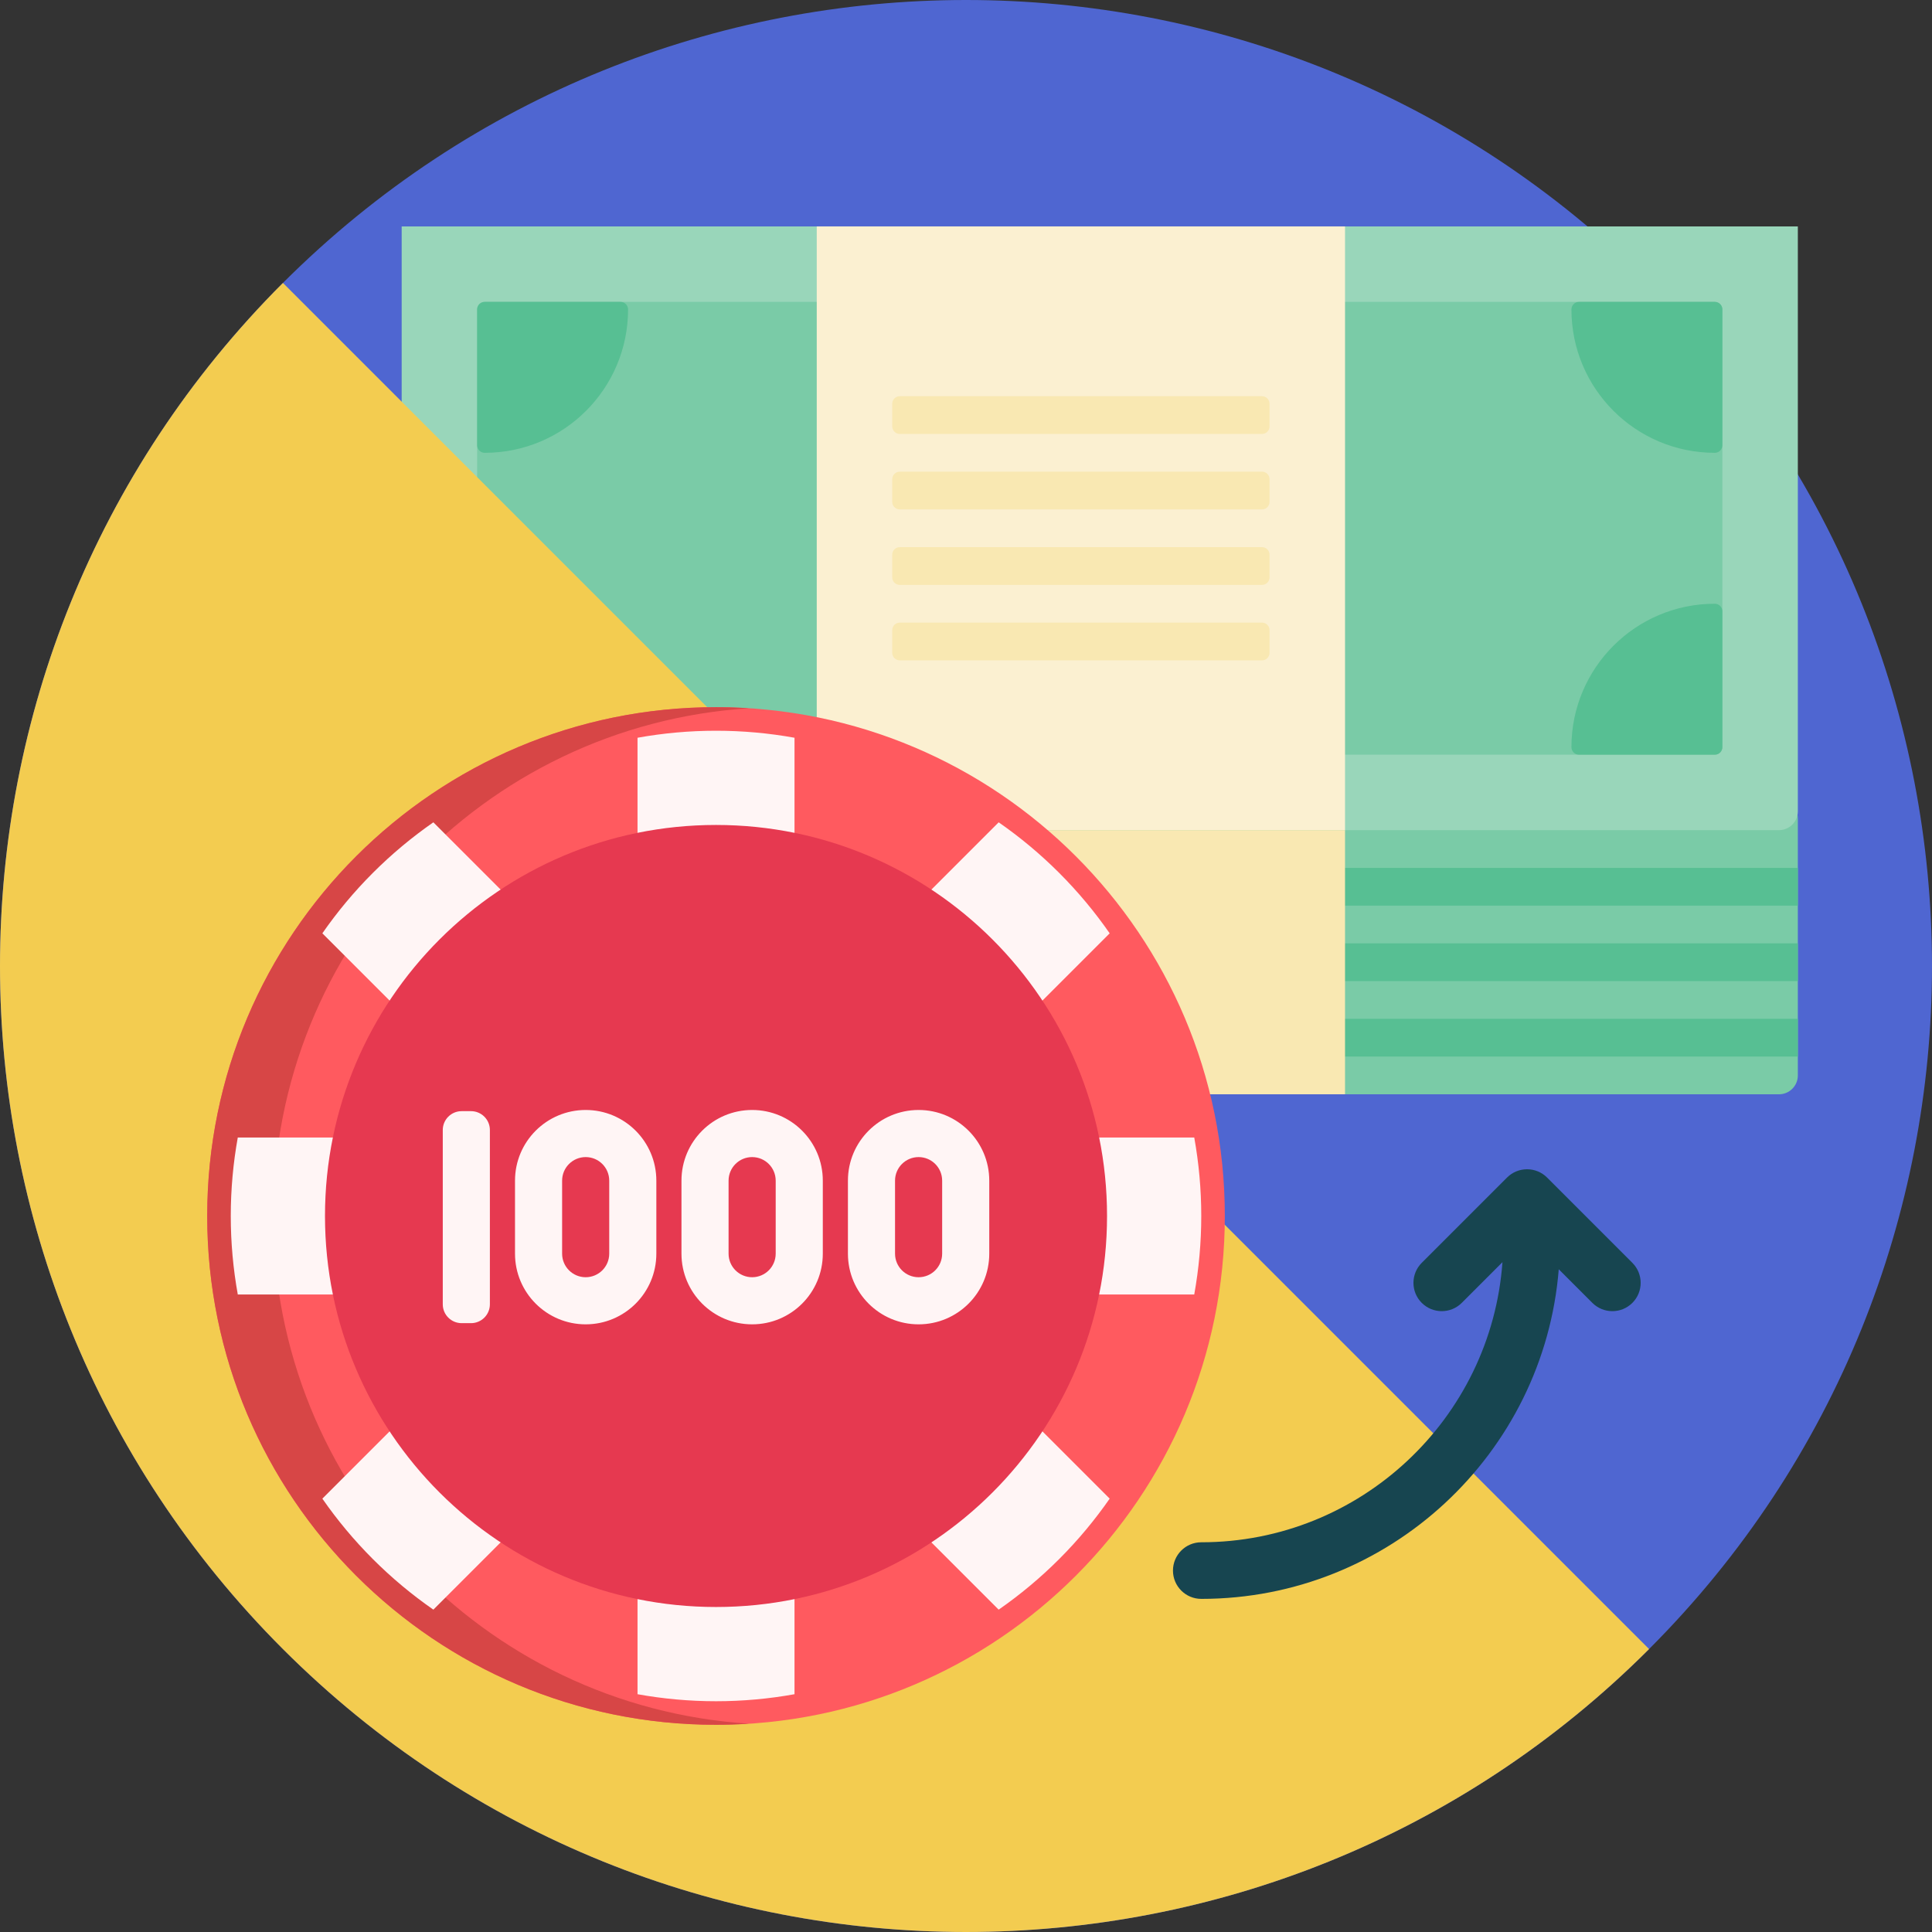
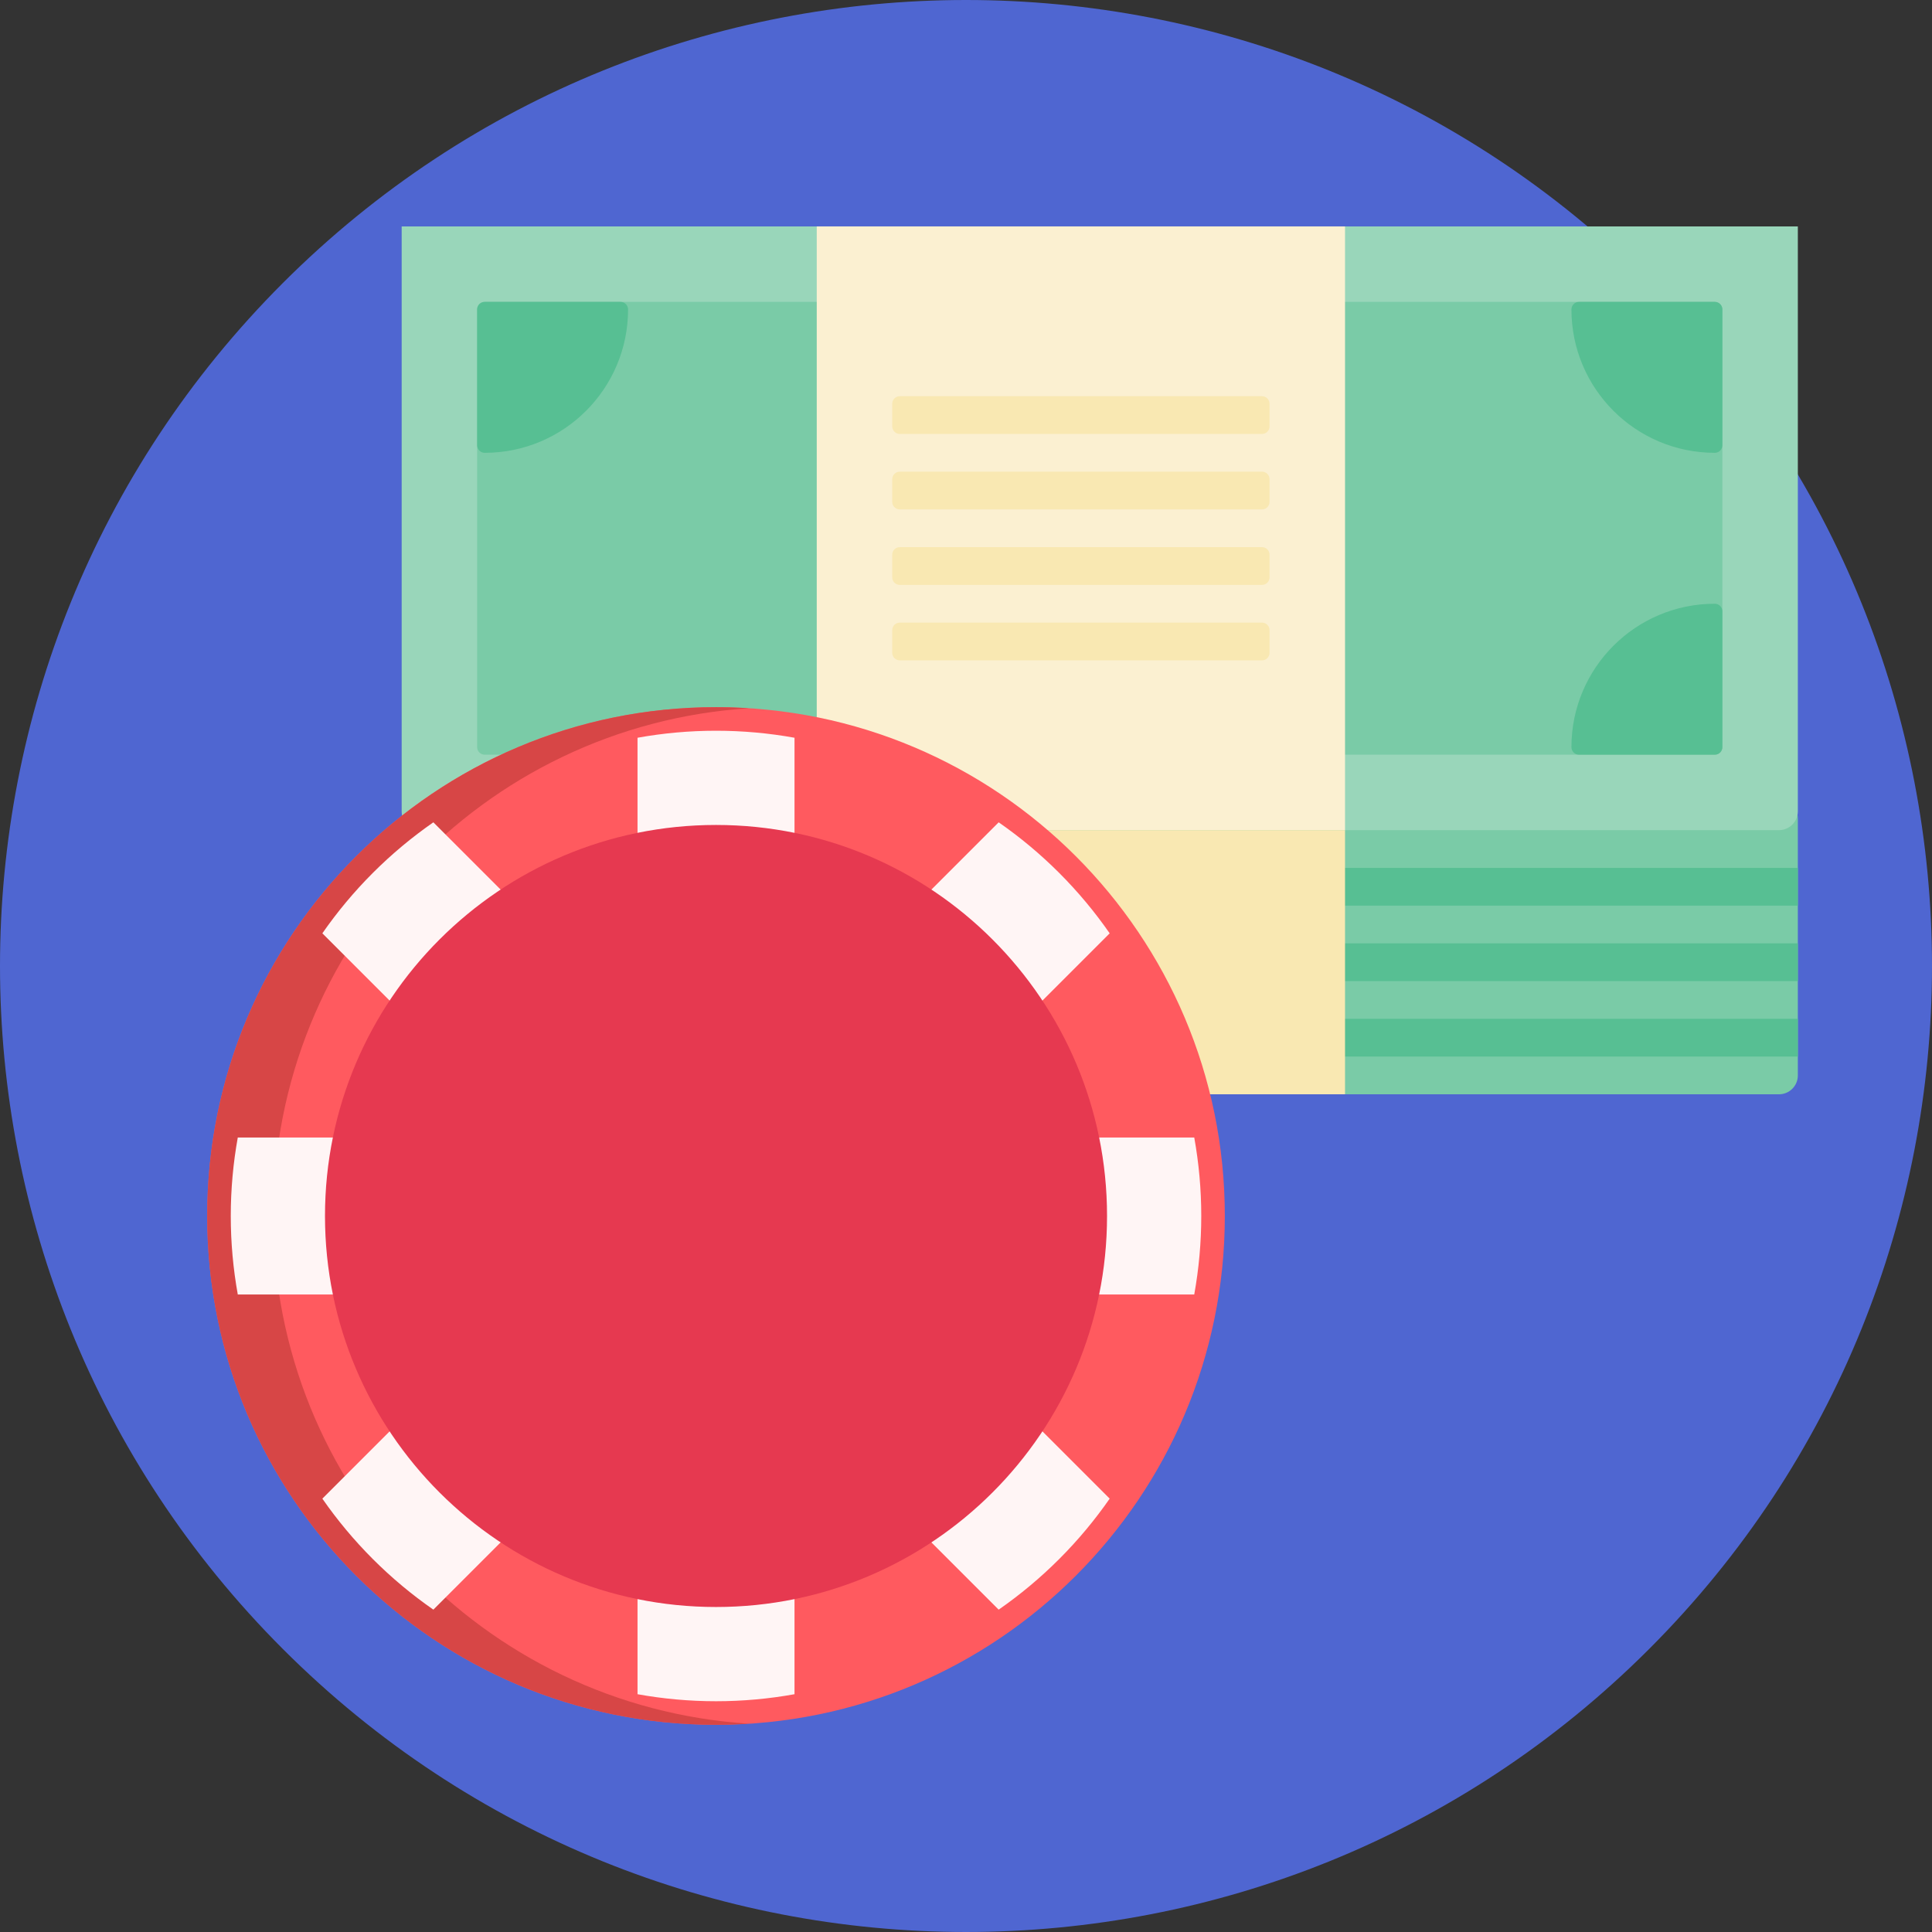
<svg xmlns="http://www.w3.org/2000/svg" version="1.1" id="Capa_1" x="0px" y="0px" viewBox="0 0 512.001 512.001" style="enable-background:new 0 0 512.001 512.001;" xml:space="preserve">
  <rect x="0" y="0" width="512.001" height="512.001" fill="#333333" stroke="none" />
  <path style="fill:#4F66D1;" d="M74.981,74.981c-99.974,99.974-99.974,262.064,0,362.039s262.064,99.974,362.039,0  s99.974-262.064,0-362.039S174.955-24.994,74.981,74.981z" />
  <path style="fill:#7ACBA7;" d="M471.447,290h-360c-2.761,0-5-2.239-5-5v-68c0-2.761,2.239-5,5-5h360c2.761,0,5,2.239,5,5v68  C476.447,287.761,474.208,290,471.447,290z" />
  <path style="fill:#57BF93;" d="M476.447,280h-370v-10h370V280z M476.447,250h-370v10h370V250z M476.447,230h-370v10h370V230z" />
  <path style="fill:#99D6BA;" d="M471.447,220h-360c-2.761,0-5-2.239-5-5V60h370v155C476.447,217.761,474.208,220,471.447,220z" />
  <path style="fill:#7ACBA7;" d="M454.447,200h-326c-1.105,0-2-0.895-2-2V82c0-1.105,0.895-2,2-2h326c1.105,0,2,0.895,2,2v116  C456.447,199.105,455.551,200,454.447,200z" />
  <path style="fill:#57BF93;" d="M126.447,118V82c0-1.104,0.896-2,2-2h36c1.104,0,2,0.896,2,2l0,0c0,20.987-17.013,38-38,38  C127.342,120,126.447,119.104,126.447,118z M454.447,120L454.447,120c1.104,0,2-0.896,2-2V82c0-1.104-0.896-2-2-2h-36  c-1.104,0-2,0.896-2,2l0,0C416.447,102.987,433.46,120,454.447,120z M418.447,200h36c1.104,0,2-0.896,2-2v-36c0-1.104-0.896-2-2-2  l0,0c-20.987,0-38,17.013-38,38C416.447,199.104,417.342,200,418.447,200z" />
  <path style="fill:#FBF0D1;" d="M356.447,220h-140V60h140V220z" />
  <path style="fill:#F9E8B2;" d="M356.447,220v70h-140v-70H356.447z M336.447,173v-6c0-1.104-0.896-2-2-2h-96c-1.104,0-2,0.896-2,2v6  c0,1.104,0.896,2,2,2h96C335.551,175,336.447,174.104,336.447,173z M336.447,153v-6c0-1.104-0.896-2-2-2h-96c-1.104,0-2,0.896-2,2v6  c0,1.104,0.896,2,2,2h96C335.551,155,336.447,154.104,336.447,153z M336.447,133v-6c0-1.104-0.896-2-2-2h-96c-1.104,0-2,0.896-2,2v6  c0,1.104,0.896,2,2,2h96C335.551,135,336.447,134.104,336.447,133z M336.447,113v-6c0-1.104-0.896-2-2-2h-96c-1.104,0-2,0.896-2,2v6  c0,1.104,0.896,2,2,2h96C335.551,115,336.447,114.104,336.447,113z" />
-   <path style="fill:#F3CC50;" d="M74.981,74.981L437.02,437.02c-99.974,99.974-262.065,99.974-362.039,0  S-24.994,174.955,74.981,74.981z" />
  <path style="fill:#FF5A5F;" d="M189.752,457.087c-74.47,0-134.839-60.37-134.839-134.839s60.37-134.839,134.839-134.839  s134.839,60.37,134.839,134.839S264.222,457.087,189.752,457.087z" />
  <path style="fill:#D74646;" d="M72.392,322.248c0,71.533,55.704,130.045,126.1,134.55c-2.89,0.185-5.803,0.29-8.74,0.29  c-74.47,0-134.839-60.37-134.839-134.839s60.37-134.839,134.839-134.839c2.937,0,5.849,0.105,8.74,0.29  C128.097,192.203,72.392,250.715,72.392,322.248z" />
  <path style="fill:#FFF5F5;" d="M316.489,343.05h-76.516l54.105,54.105c-3.92,5.642-8.38,11.01-13.395,16.024  c-5.015,5.015-10.382,9.474-16.024,13.395l-54.105-54.105v76.516c-6.762,1.218-13.71,1.859-20.802,1.859s-14.041-0.642-20.802-1.859  v-76.516l-54.105,54.105c-5.642-3.92-11.01-8.38-16.024-13.395c-5.015-5.015-9.474-10.382-13.395-16.024l54.105-54.105H63.015  c-1.218-6.761-1.859-13.71-1.859-20.802s0.642-14.041,1.859-20.802h76.516l-54.105-54.105c3.92-5.642,8.38-11.01,13.395-16.024  c5.015-5.015,10.382-9.474,16.024-13.395l54.105,54.105v-76.516c6.762-1.217,13.71-1.859,20.802-1.859s14.041,0.642,20.802,1.859  v76.516l54.105-54.105c5.642,3.921,11.009,8.38,16.024,13.395s9.474,10.382,13.395,16.024l-54.105,54.105h76.516  c1.217,6.762,1.859,13.71,1.859,20.802S317.707,336.289,316.489,343.05z" />
  <path style="fill:#E63950;" d="M86.126,322.248c0-57.231,46.395-103.626,103.626-103.626s103.626,46.395,103.626,103.626  s-46.395,103.626-103.626,103.626S86.126,379.479,86.126,322.248z" />
-   <path style="fill:#FFF5F5;" d="M124.824,350.651h-2.485c-2.761,0-5-2.239-5-5v-46.183c0-2.761,2.239-5,5-5h2.485  c2.761,0,5,2.239,5,5v46.183C129.824,348.413,127.585,350.651,124.824,350.651z M155.21,294.156L155.21,294.156  c10.343,0,18.728,8.385,18.728,18.728v19.352c0,10.343-8.385,18.728-18.728,18.728l0,0c-10.343,0-18.728-8.385-18.728-18.728  v-19.352C136.482,302.541,144.867,294.156,155.21,294.156z M161.453,332.236v-19.352c0-3.448-2.795-6.243-6.243-6.243l0,0  c-3.448,0-6.243,2.795-6.243,6.243v19.352c0,3.448,2.795,6.243,6.243,6.243l0,0C158.658,338.478,161.453,335.684,161.453,332.236z   M199.324,294.156L199.324,294.156c10.343,0,18.728,8.385,18.728,18.728v19.352c0,10.343-8.385,18.728-18.728,18.728l0,0  c-10.343,0-18.728-8.385-18.728-18.728v-19.352C180.596,302.541,188.981,294.156,199.324,294.156z M205.567,332.236v-19.352  c0-3.448-2.795-6.243-6.243-6.243l0,0c-3.448,0-6.243,2.795-6.243,6.243v19.352c0,3.448,2.795,6.243,6.243,6.243l0,0  C202.772,338.478,205.567,335.684,205.567,332.236z M243.438,294.156L243.438,294.156c10.343,0,18.728,8.385,18.728,18.728v19.352  c0,10.343-8.385,18.728-18.728,18.728l0,0c-10.343,0-18.728-8.385-18.728-18.728v-19.352  C224.71,302.541,233.095,294.156,243.438,294.156z M249.681,332.236v-19.352c0-3.448-2.795-6.243-6.243-6.243l0,0  c-3.448,0-6.243,2.795-6.243,6.243v19.352c0,3.448,2.795,6.243,6.243,6.243l0,0C246.886,338.478,249.681,335.684,249.681,332.236z" />
-   <path style="fill:#174550;" d="M310.849,416.22c0-4.142,3.357-7.5,7.5-7.5c42.181,0,76.823-32.8,79.819-74.23l-10.784,10.784  c-2.931,2.929-7.679,2.929-10.607,0c-2.929-2.929-2.929-7.678,0-10.606l22.607-22.607c1.407-1.407,3.314-2.197,5.304-2.197  s3.896,0.79,5.304,2.197l22.606,22.607c2.929,2.929,2.929,7.678,0,10.606c-1.465,1.464-3.385,2.197-5.304,2.197  c-1.92,0-3.839-0.732-5.304-2.197l-8.901-8.902c-3.935,48.823-44.921,87.348-94.74,87.348  C314.206,423.72,310.849,420.362,310.849,416.22z" />
  <g>
</g>
  <g>
</g>
  <g>
</g>
  <g>
</g>
  <g>
</g>
  <g>
</g>
  <g>
</g>
  <g>
</g>
  <g>
</g>
  <g>
</g>
  <g>
</g>
  <g>
</g>
  <g>
</g>
  <g>
</g>
  <g>
</g>
</svg>